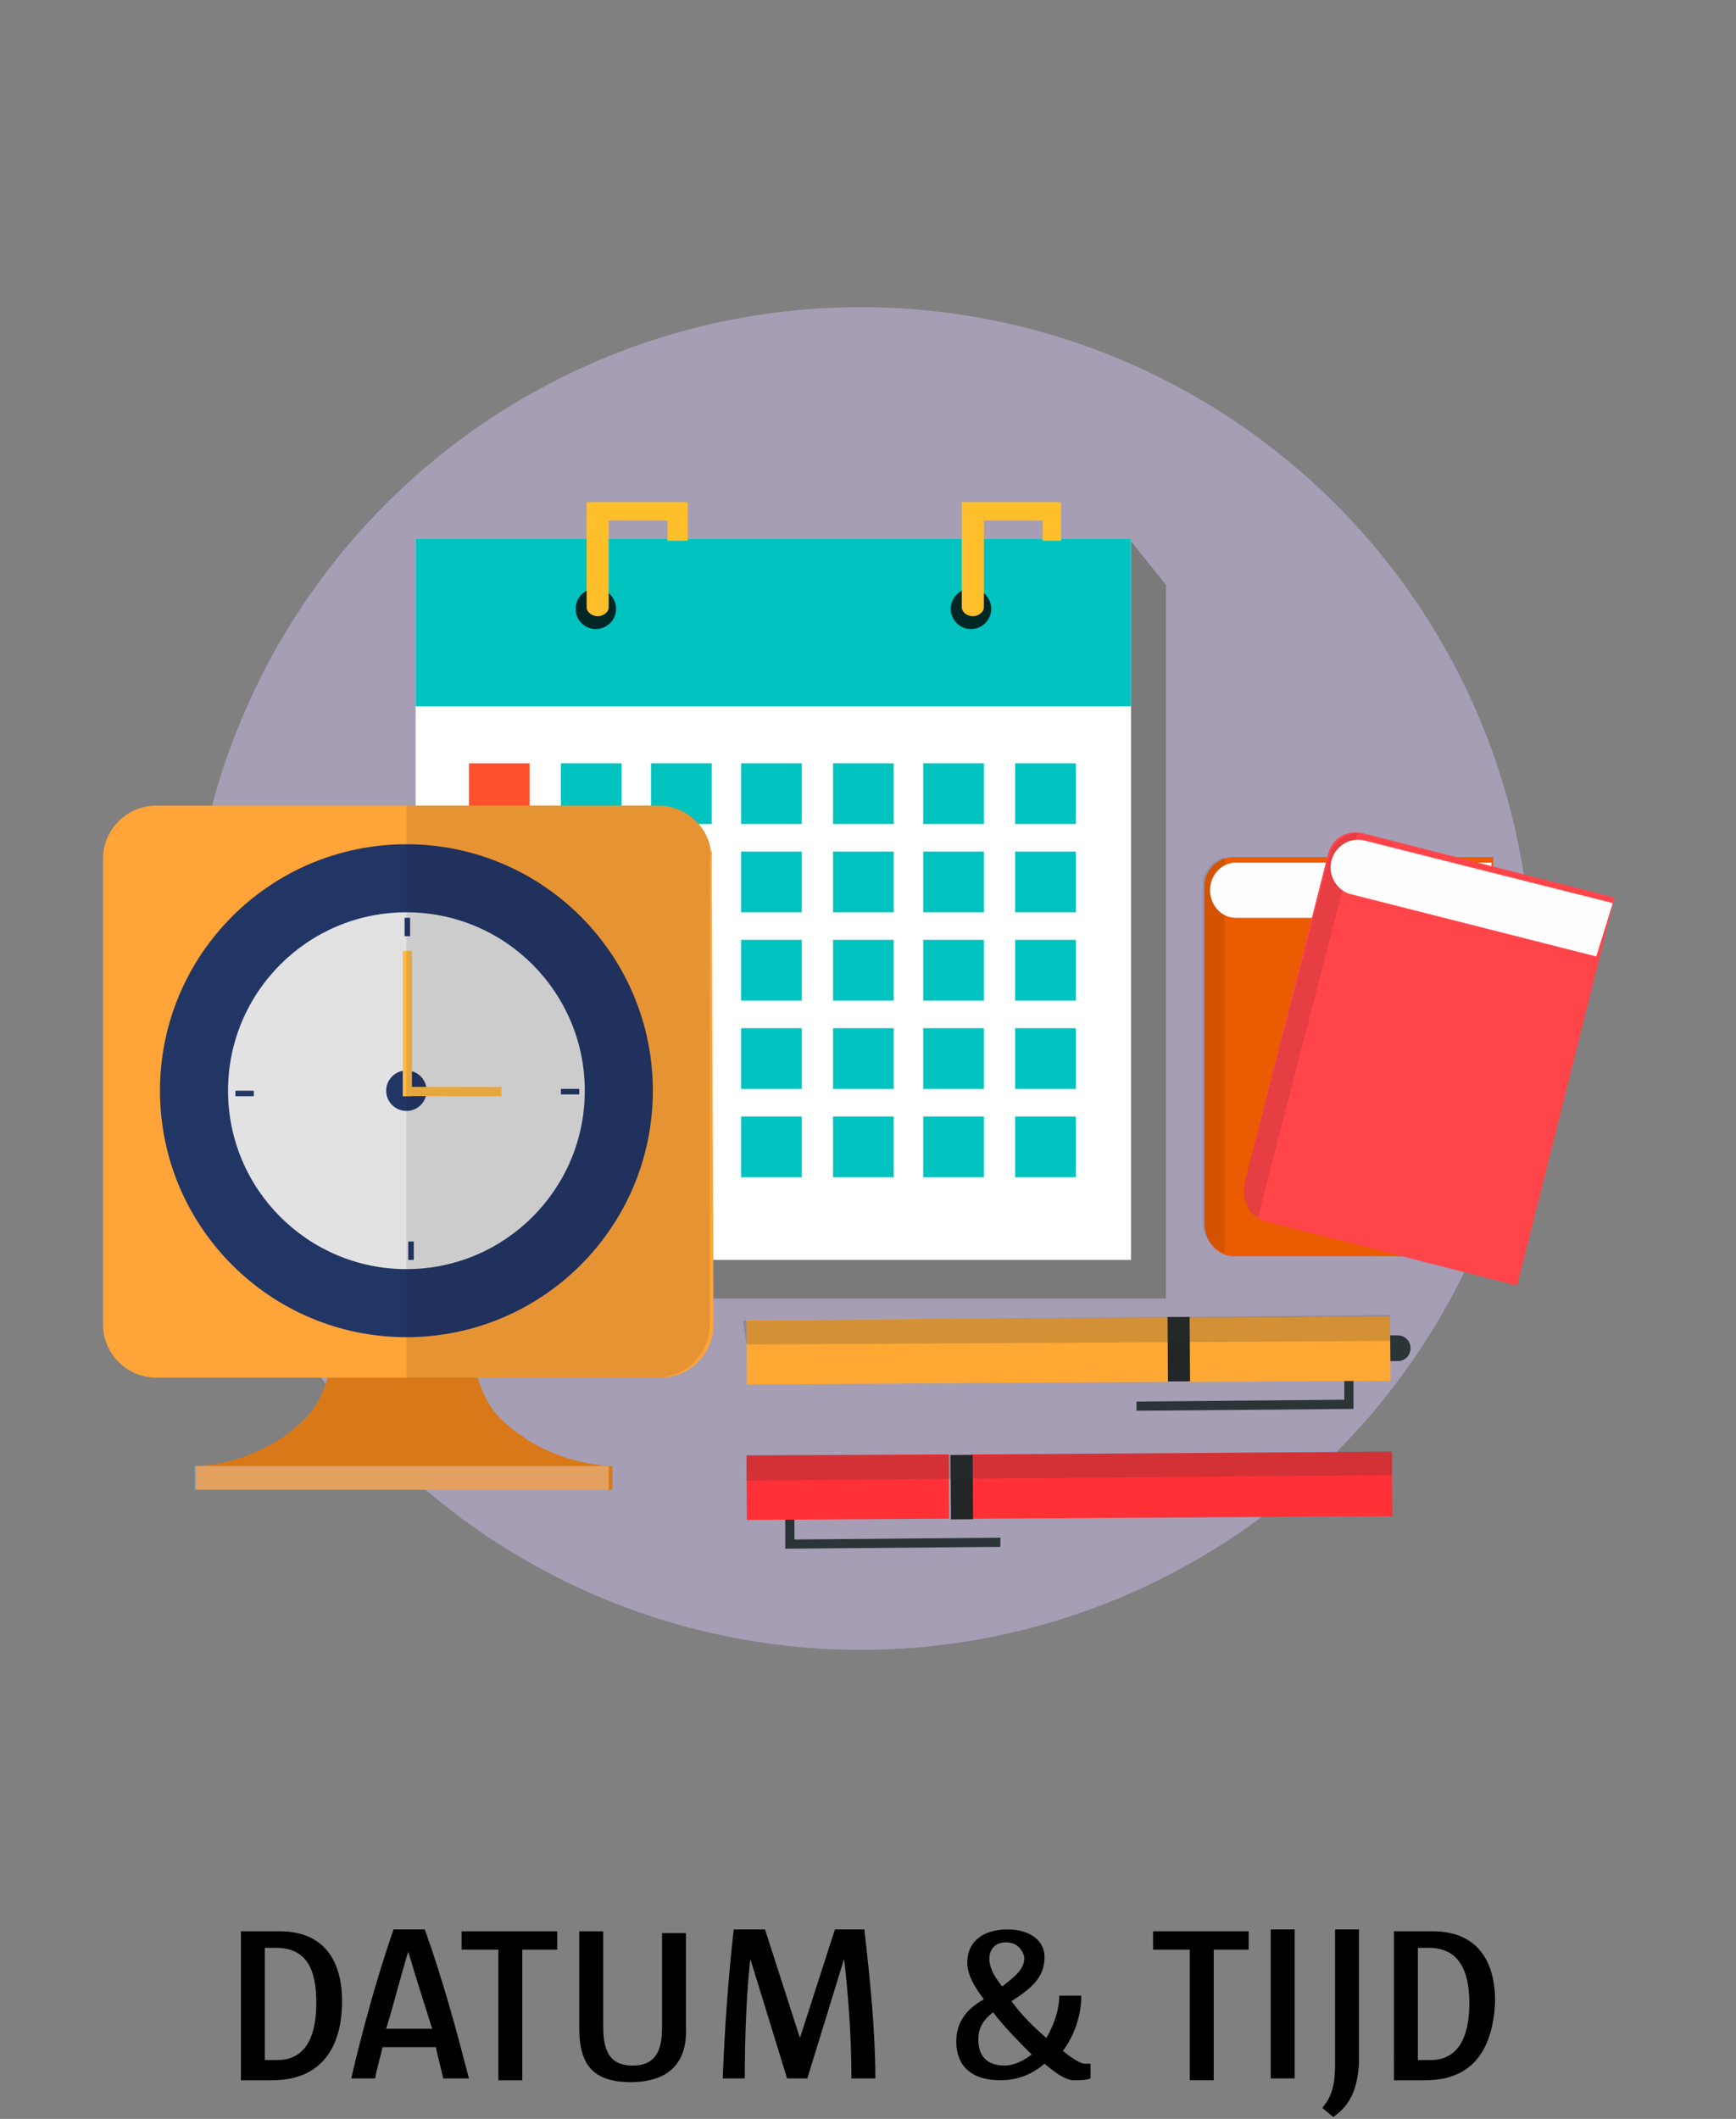
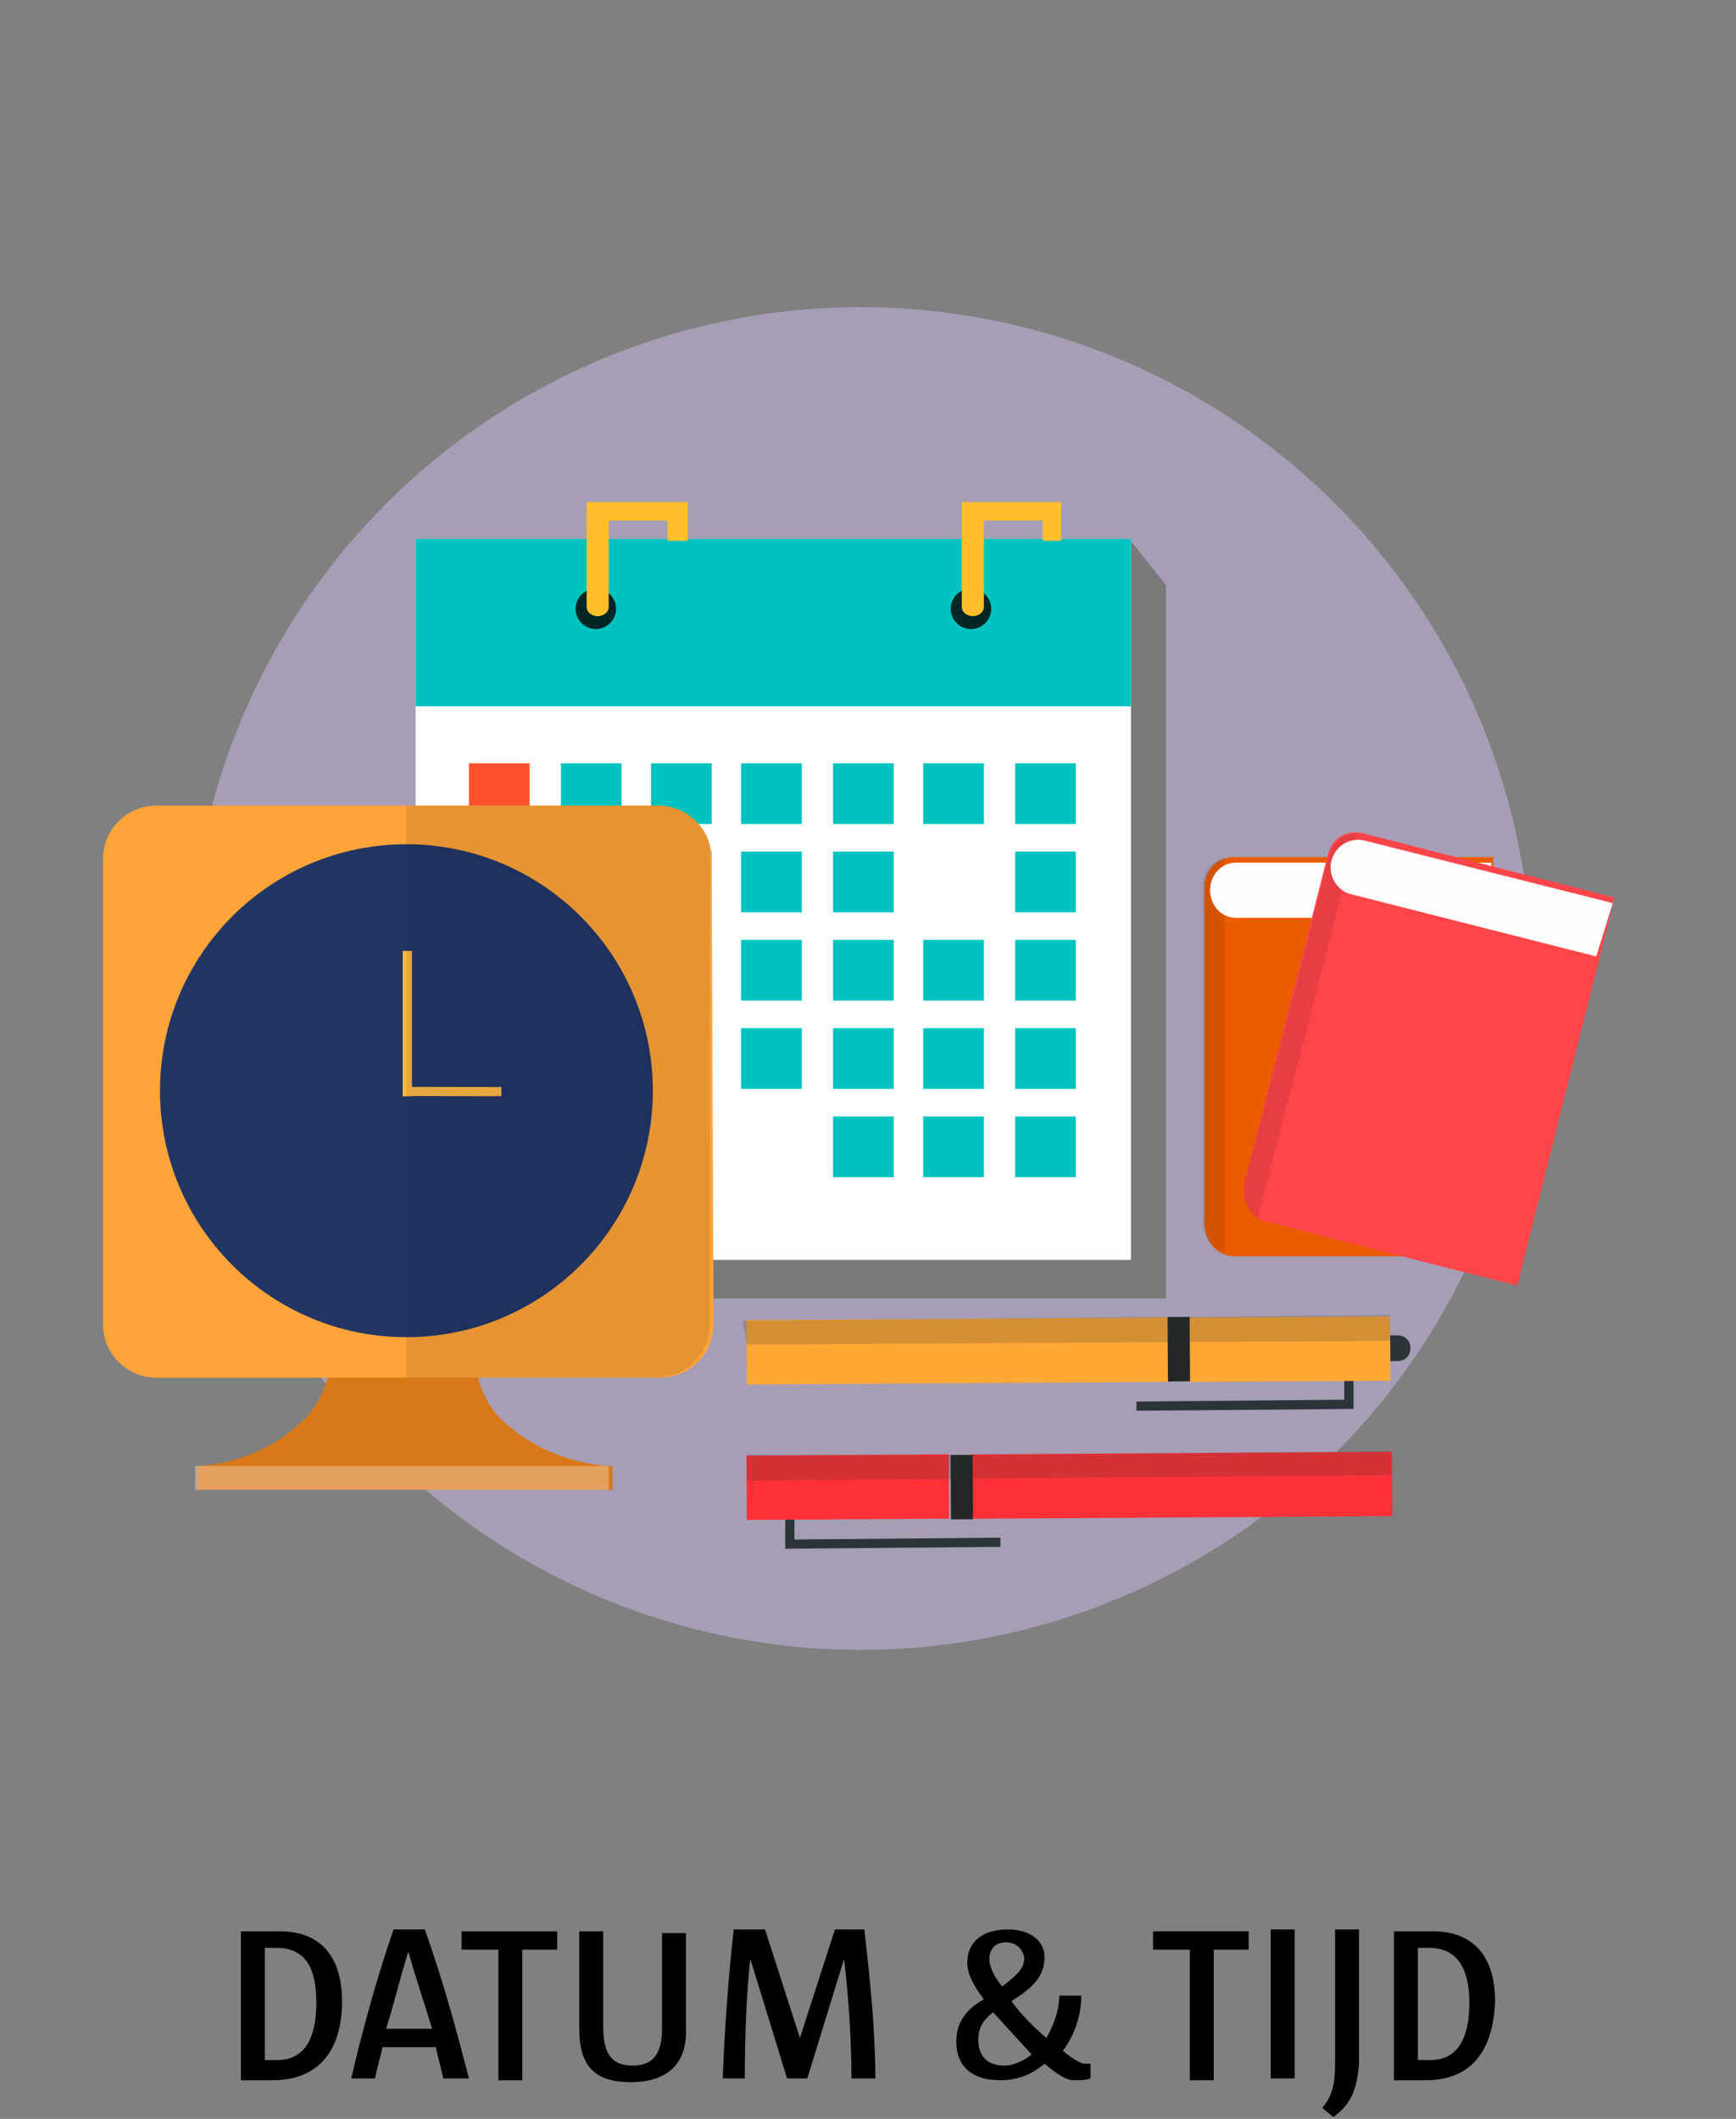
<svg xmlns="http://www.w3.org/2000/svg" version="1.1" id="Laag_1" x="0px" y="0px" viewBox="0 0 94.4 115.2" style="enable-background:new 0 0 94.4 115.2;" xml:space="preserve">
  <rect x="0" y="0" width="94.4" height="115.2" fill="#808080" stroke="none" />
  <style type="text/css">
	.st0{fill:#A59EB5;}
	.st1{fill:#7A7A7A;}
	.st2{fill:#FFFFFF;}
	.st3{fill:#00C3C0;}
	.st4{opacity:0.8;enable-background:new    ;}
	.st5{fill:#FFBF2B;}
	.st6{fill:#FF512B;}
	.st7{fill:#D87819;}
	.st8{opacity:0.3;fill:#FFFFFF;enable-background:new    ;}
	.st9{fill:#FFA438;}
	.st10{fill:#223666;}
	.st11{fill:#E2E2E2;}
	.st12{fill:#FFB945;}
	.st13{opacity:0.1;enable-background:new    ;}
	.st14{fill:#2B3437;}
	.st15{fill:#FF3137;}
	.st16{fill:#232526;}
	.st17{opacity:0.2;fill:#2B3437;enable-background:new    ;}
	.st18{fill:#FFA834;}
	.st19{fill:#EB5B00;}
	.st20{fill:#FFFEFE;}
	.st21{fill:#FF454A;}
</style>
  <g>
    <path d="M14.8,113.1c-0.6,0-1.2,0-1.7,0V105c0.7,0,1.4,0,2.1,0c2.5,0,3.4,1.7,3.4,3.8C18.6,111.4,17.4,113.1,14.8,113.1z M15,105.9   c-0.2,0-0.4,0-0.6,0v6.1c0.2,0,0.5,0,0.7,0c1.4,0,2.1-1.1,2.1-3.1C17.2,107.1,16.7,105.9,15,105.9z" />
    <path d="M24.1,113c-0.1-0.5-0.3-1.2-0.4-1.7h-2.9c-0.1,0.5-0.3,1.1-0.4,1.7h-1.3c0.6-2.6,1.4-5.5,2.3-8.1h1.7   c1,2.8,1.7,5.4,2.4,8.1H24.1z M22.2,106.1c-0.4,1.3-0.8,2.9-1.2,4.2h2.5C23.1,109,22.6,107.5,22.2,106.1z" />
    <path d="M28.4,106v7.1h-1.3V106h-2v-1h5.2v1H28.4z" />
    <path d="M34.3,113.2c-1.9,0-2.8-0.8-2.8-2.9V105h1.3v5.2c0,1.5,0.5,2.1,1.6,2.1c1,0,1.6-0.5,1.6-2v-5.2h1.3v5.1   C37.4,112.3,36.2,113.2,34.3,113.2z" />
    <path d="M46.3,113c0-2.4-0.2-4.8-0.4-6.5l0,0l-2,6.5h-1.1l-2-6.5l0,0c-0.2,1.8-0.3,4.1-0.3,6.5h-1.2c0.1-2.6,0.3-5.5,0.6-8.1h1.7   l1.9,5.9l0,0l1.9-5.9H47c0.3,2.6,0.6,5.5,0.6,8.1H46.3z" />
-     <path d="M58.4,113.1c-0.4,0-0.9-0.3-1.6-0.9c-0.7,0.6-1.5,0.9-2.4,0.9c-1.7,0-2.4-0.9-2.4-2.1c0-1.1,0.6-1.8,1.5-2.3   c-0.6-0.8-0.9-1.4-0.9-2c0-1.1,0.8-1.8,2.2-1.8c1.2,0,2,0.6,2,1.5c0,1.1-0.7,1.7-1.8,2.4c0.5,0.7,1.2,1.4,1.9,2   c0.4-0.7,0.7-1.5,0.7-2.3h1.2c0,1.1-0.4,2.2-1,3c0.6,0.5,1,0.7,1.2,0.7h0.3v0.8C59,113.1,58.8,113.1,58.4,113.1z M54,109.4   c-0.5,0.4-0.8,0.8-0.8,1.5c0,0.9,0.5,1.4,1.4,1.4c0.6,0,1.1-0.3,1.5-0.6C55.4,111,54.6,110.2,54,109.4z M54.7,105.6   c-0.6,0-0.9,0.4-0.9,0.9c0,0.4,0.2,0.9,0.7,1.5c0.9-0.7,1.2-1,1.2-1.6C55.6,106,55.3,105.6,54.7,105.6z" />
+     <path d="M58.4,113.1c-0.4,0-0.9-0.3-1.6-0.9c-0.7,0.6-1.5,0.9-2.4,0.9c-1.7,0-2.4-0.9-2.4-2.1c0-1.1,0.6-1.8,1.5-2.3   c-0.6-0.8-0.9-1.4-0.9-2c0-1.1,0.8-1.8,2.2-1.8c1.2,0,2,0.6,2,1.5c0,1.1-0.7,1.7-1.8,2.4c0.5,0.7,1.2,1.4,1.9,2   c0.4-0.7,0.7-1.5,0.7-2.3h1.2c0,1.1-0.4,2.2-1,3c0.6,0.5,1,0.7,1.2,0.7h0.3v0.8C59,113.1,58.8,113.1,58.4,113.1z M54,109.4   c-0.5,0.4-0.8,0.8-0.8,1.5c0,0.9,0.5,1.4,1.4,1.4c0.6,0,1.1-0.3,1.5-0.6z M54.7,105.6   c-0.6,0-0.9,0.4-0.9,0.9c0,0.4,0.2,0.9,0.7,1.5c0.9-0.7,1.2-1,1.2-1.6C55.6,106,55.3,105.6,54.7,105.6z" />
    <path d="M66,106v7.1h-1.3V106h-2v-1h5.2v1H66z" />
    <path d="M69.1,113v-8.1h1.3v8.1H69.1z" />
    <path d="M72.5,115.1l-0.6-0.5c0.6-0.7,0.7-1.4,0.7-2.5v-7.2h1.3v7.3C73.8,113.5,73.5,114.4,72.5,115.1z" />
    <path d="M77.5,113.1c-0.6,0-1.2,0-1.7,0V105c0.7,0,1.4,0,2.1,0c2.5,0,3.4,1.7,3.4,3.8C81.2,111.4,80.1,113.1,77.5,113.1z    M77.7,105.9c-0.2,0-0.4,0-0.6,0v6.1c0.2,0,0.5,0,0.7,0c1.4,0,2.1-1.1,2.1-3.1C79.9,107.1,79.3,105.9,77.7,105.9z" />
  </g>
  <g>
    <circle class="st0" cx="46.8" cy="53.2" r="36.5" />
    <g id="Schedule_2_">
      <g id="Calender">
        <polygon class="st1" points="63.4,70.6 24.6,70.6 22.6,68.5 24.6,31.4 61.4,29.3 63.4,31.8    " />
        <rect x="22.6" y="29.3" class="st2" width="38.9" height="39.2" />
        <rect x="22.6" y="29.3" class="st3" width="38.9" height="9.1" />
        <circle class="st4" cx="32.4" cy="33.1" r="1.1" />
        <circle class="st4" cx="52.8" cy="33.1" r="1.1" />
        <path class="st5" d="M36.2,27.3h-4.3V33l0,0l0,0c0,0.3,0.3,0.5,0.6,0.5s0.6-0.2,0.6-0.5l0,0l0,0v-4.7h3.2v1.1h1.1v-1.1v-1     C37.5,27.3,36.2,27.3,36.2,27.3z" />
        <path class="st5" d="M56.6,27.3h-4.3V33l0,0l0,0c0,0.3,0.3,0.5,0.6,0.5s0.6-0.2,0.6-0.5l0,0l0,0v-4.7h3.2v1.1h1v-1.1v-1     C57.7,27.3,56.6,27.3,56.6,27.3z" />
        <g>
          <g>
            <rect x="25.5" y="41.5" class="st6" width="3.3" height="3.3" />
            <rect x="30.5" y="41.5" class="st3" width="3.3" height="3.3" />
            <rect x="35.4" y="41.5" class="st3" width="3.3" height="3.3" />
            <rect x="40.3" y="41.5" class="st3" width="3.3" height="3.3" />
            <rect x="45.3" y="41.5" class="st3" width="3.3" height="3.3" />
            <rect x="50.2" y="41.5" class="st3" width="3.3" height="3.3" />
            <rect x="55.2" y="41.5" class="st3" width="3.3" height="3.3" />
          </g>
          <g>
            <rect x="25.5" y="46.3" class="st3" width="3.3" height="3.3" />
            <rect x="30.5" y="46.3" class="st3" width="3.3" height="3.3" />
            <rect x="35.4" y="46.3" class="st3" width="3.3" height="3.3" />
            <rect x="40.3" y="46.3" class="st3" width="3.3" height="3.3" />
            <rect x="45.3" y="46.3" class="st3" width="3.3" height="3.3" />
-             <rect x="50.2" y="46.3" class="st3" width="3.3" height="3.3" />
            <rect x="55.2" y="46.3" class="st3" width="3.3" height="3.3" />
          </g>
          <g>
            <rect x="25.5" y="51.1" class="st3" width="3.3" height="3.3" />
            <rect x="30.5" y="51.1" class="st3" width="3.3" height="3.3" />
            <rect x="35.4" y="51.1" class="st3" width="3.3" height="3.3" />
            <rect x="40.3" y="51.1" class="st3" width="3.3" height="3.3" />
            <rect x="45.3" y="51.1" class="st3" width="3.3" height="3.3" />
            <rect x="50.2" y="51.1" class="st3" width="3.3" height="3.3" />
            <rect x="55.2" y="51.1" class="st3" width="3.3" height="3.3" />
          </g>
          <g>
            <rect x="25.5" y="55.9" class="st3" width="3.3" height="3.3" />
            <rect x="30.5" y="55.9" class="st3" width="3.3" height="3.3" />
            <rect x="35.4" y="55.9" class="st3" width="3.3" height="3.3" />
            <rect x="40.3" y="55.9" class="st3" width="3.3" height="3.3" />
            <rect x="45.3" y="55.9" class="st3" width="3.3" height="3.3" />
            <rect x="50.2" y="55.9" class="st3" width="3.3" height="3.3" />
            <rect x="55.2" y="55.9" class="st3" width="3.3" height="3.3" />
          </g>
          <g>
            <rect x="25.5" y="60.7" class="st3" width="3.3" height="3.3" />
            <rect x="30.5" y="60.7" class="st3" width="3.3" height="3.3" />
            <rect x="35.4" y="60.7" class="st3" width="3.3" height="3.3" />
-             <rect x="40.3" y="60.7" class="st3" width="3.3" height="3.3" />
            <rect x="45.3" y="60.7" class="st3" width="3.3" height="3.3" />
            <rect x="50.2" y="60.7" class="st3" width="3.3" height="3.3" />
            <rect x="55.2" y="60.7" class="st3" width="3.3" height="3.3" />
          </g>
        </g>
      </g>
      <g id="Clock">
        <path class="st7" d="M27.4,77.3c-2.7-2.4-1.5-7.9-1.5-7.9h-4h-4c0,0,1.2,5.5-1.5,7.9c-2.5,2.4-5.7,2.4-5.7,2.4V81H22h11.3v-1.3     C33.2,79.7,30,79.7,27.4,77.3z" />
        <rect x="10.6" y="79.7" class="st8" width="22.5" height="1.3" />
        <path class="st9" d="M38.8,72c0,1.6-1.3,2.9-2.9,2.9H8.5c-1.6,0-2.9-1.3-2.9-2.9V46.7c0-1.6,1.3-2.9,2.9-2.9h27.3     c1.6,0,2.9,1.3,2.9,2.9L38.8,72L38.8,72z" />
        <circle class="st10" cx="22.1" cy="59.3" r="13.4" />
-         <circle class="st11" cx="22.1" cy="59.3" r="9.7" />
        <circle class="st10" cx="22.1" cy="59.3" r="1.1" />
        <g>
          <rect x="21.9" y="51.7" class="st12" width="0.5" height="7.9" />
        </g>
        <g>
          <rect x="24.4" y="56.7" transform="matrix(1.567244e-03 -1 1 1.567244e-03 -34.774 83.902)" class="st12" width="0.5" height="5.3" />
        </g>
        <rect x="12.8" y="59.3" class="st10" width="1" height="0.3" />
        <rect x="22" y="49.9" class="st10" width="0.3" height="1" />
        <rect x="22.2" y="67.5" class="st10" width="0.3" height="1" />
        <rect x="30.5" y="59.2" class="st10" width="1" height="0.3" />
        <path class="st13" d="M35.8,43.8H22.1v31.1h13.6c1.6,0,2.9-1.3,2.9-2.9V46.7C38.8,45.1,37.4,43.8,35.8,43.8z" />
      </g>
      <g id="Pen">
        <g>
          <g>
            <polygon class="st14" points="54.4,84.1 54.4,83.6 43.2,83.7 43.2,82.1 42.7,82.1 42.7,84.2      " />
          </g>
          <rect x="40.6" y="79.1" transform="matrix(1 -6.327076e-03 6.327076e-03 1 -0.511 0.293)" class="st15" width="11" height="3.5" />
          <rect x="52.8" y="79" transform="matrix(1 -6.247932e-03 6.247932e-03 1 -0.503 0.403)" class="st15" width="22.9" height="3.5" />
          <rect x="51.7" y="79.1" transform="matrix(1 -6.274686e-03 6.274686e-03 1 -0.506 0.33)" class="st16" width="1.2" height="3.5" />
          <polygon class="st17" points="40.6,80.5 40.6,79.1 51.6,79.1 52.8,79.1 75.7,78.9 75.7,80.2     " />
        </g>
        <g>
          <g>
            <polygon class="st14" points="61.8,76.7 61.8,76.2 73.1,76.1 73.1,74.5 73.6,74.5 73.6,76.6      " />
          </g>
          <path class="st14" d="M74.8,74c-0.4,0-0.7-0.3-0.7-0.7l0,0c0-0.4,0.3-0.7,0.7-0.7H76c0.4,0,0.7,0.3,0.7,0.7l0,0      c0,0.4-0.3,0.7-0.7,0.7H74.8z" />
          <rect x="64.6" y="71.6" transform="matrix(1 -6.248080e-03 6.248080e-03 1 -0.457 0.439)" class="st18" width="11" height="3.5" />
          <rect x="40.6" y="71.7" transform="matrix(1 -6.390847e-03 6.390847e-03 1 -0.468 0.334)" class="st18" width="22.9" height="3.5" />
          <rect x="63.5" y="71.6" transform="matrix(1 -6.275141e-03 6.275141e-03 1 -0.459 0.404)" class="st16" width="1.2" height="3.5" />
          <polygon class="st17" points="75.6,72.9 75.6,71.5 64.6,71.6 63.3,71.6 40.4,71.8 40.6,73.1     " />
        </g>
      </g>
      <g id="Books">
        <g id="Book1">
          <path class="st19" d="M81.2,46.6H67.1c-0.9,0-1.6,0.7-1.6,1.6v18.2l0,0v0.1c0,1,0.7,1.8,1.6,1.8h14.1V46.6z" />
          <path class="st13" d="M66.6,46.6c-0.7,0.2-1.2,0.8-1.2,1.5v18.2l0,0v0.1c0,0.8,0.5,1.5,1.2,1.7V46.6z" />
          <path class="st20" d="M81.1,46.9H67.2c-0.8,0-1.4,0.7-1.4,1.5s0.6,1.5,1.4,1.5h13.9V46.9z" />
        </g>
        <g id="Book1_1_">
          <path class="st21" d="M87.8,48.8l-13.7-3.5c-0.9-0.2-1.7,0.3-1.9,1.2l-4.5,17.7l0,0v0.1c-0.2,0.9,0.3,1.9,1.1,2.1l13.7,3.5      L87.8,48.8z" />
          <path class="st13" d="M73.8,45.3c-0.7,0-1.3,0.5-1.5,1.2l-4.6,17.7l0,0v0.1c-0.2,0.8,0.1,1.6,0.7,1.9L73.8,45.3z" />
          <path class="st20" d="M87.7,49.1l-13.5-3.4c-0.8-0.2-1.6,0.3-1.8,1.1c-0.2,0.8,0.3,1.6,1,1.8L86.8,52L87.7,49.1z" />
        </g>
      </g>
    </g>
  </g>
</svg>